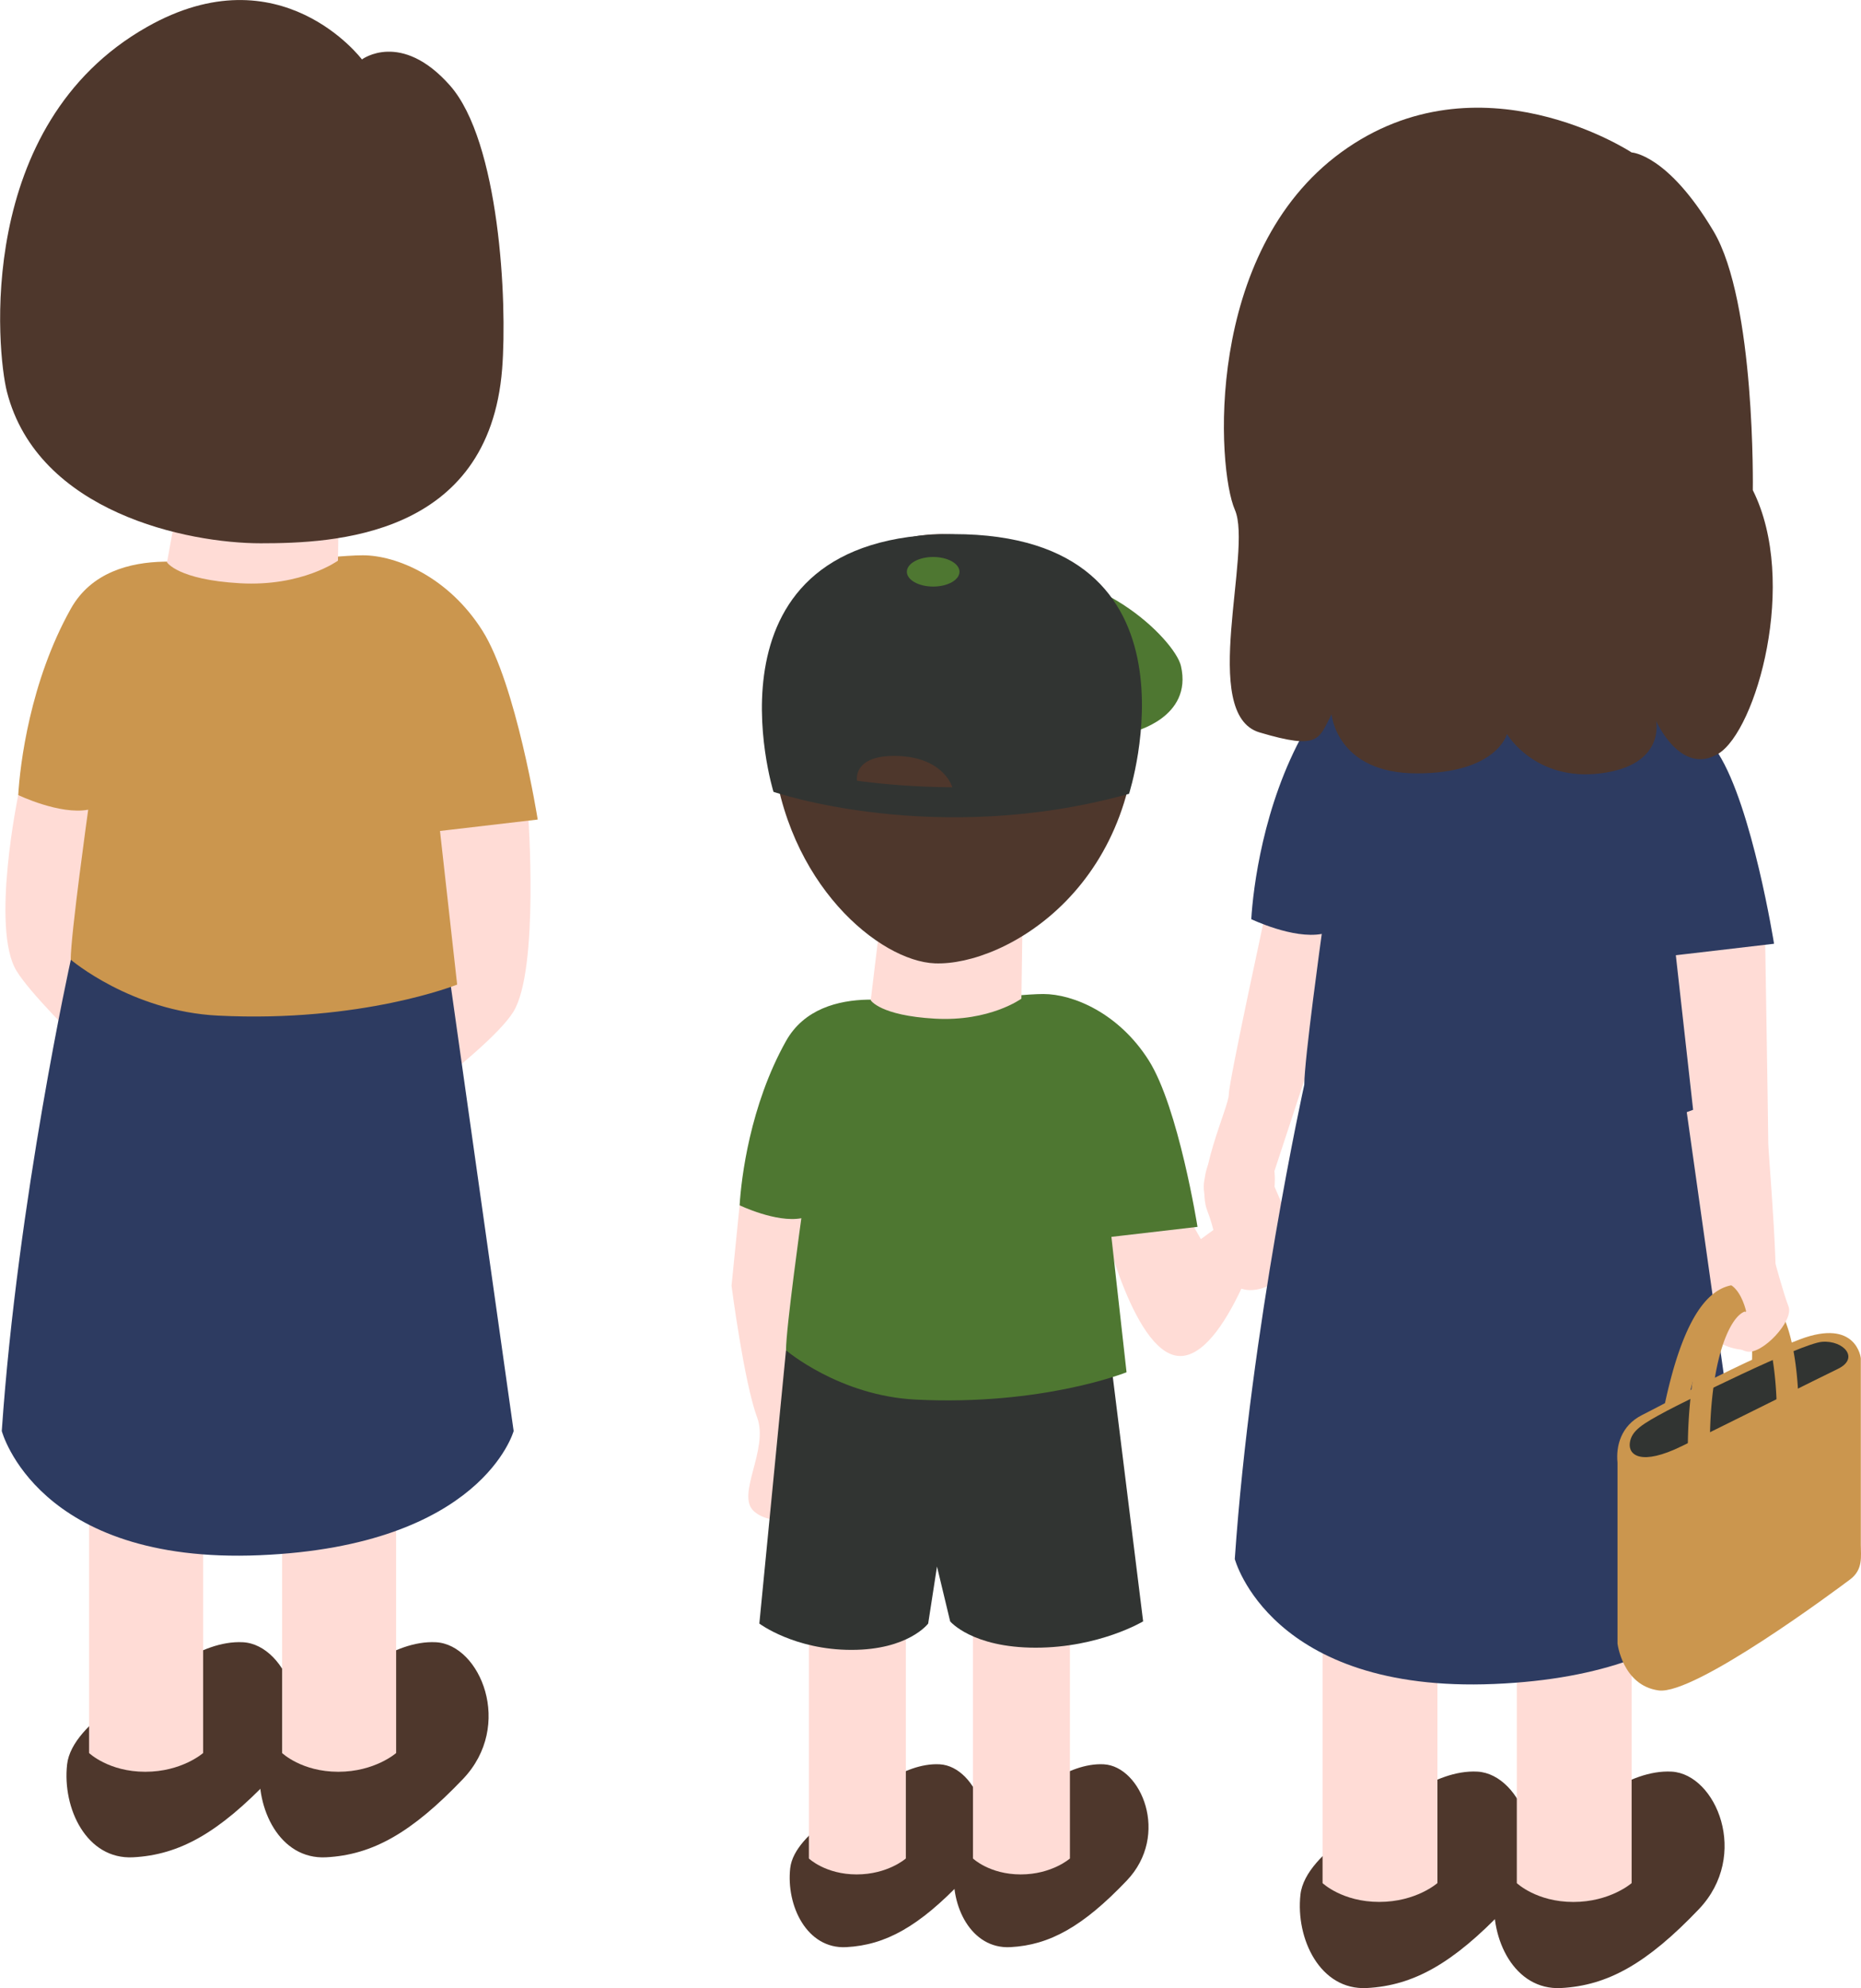
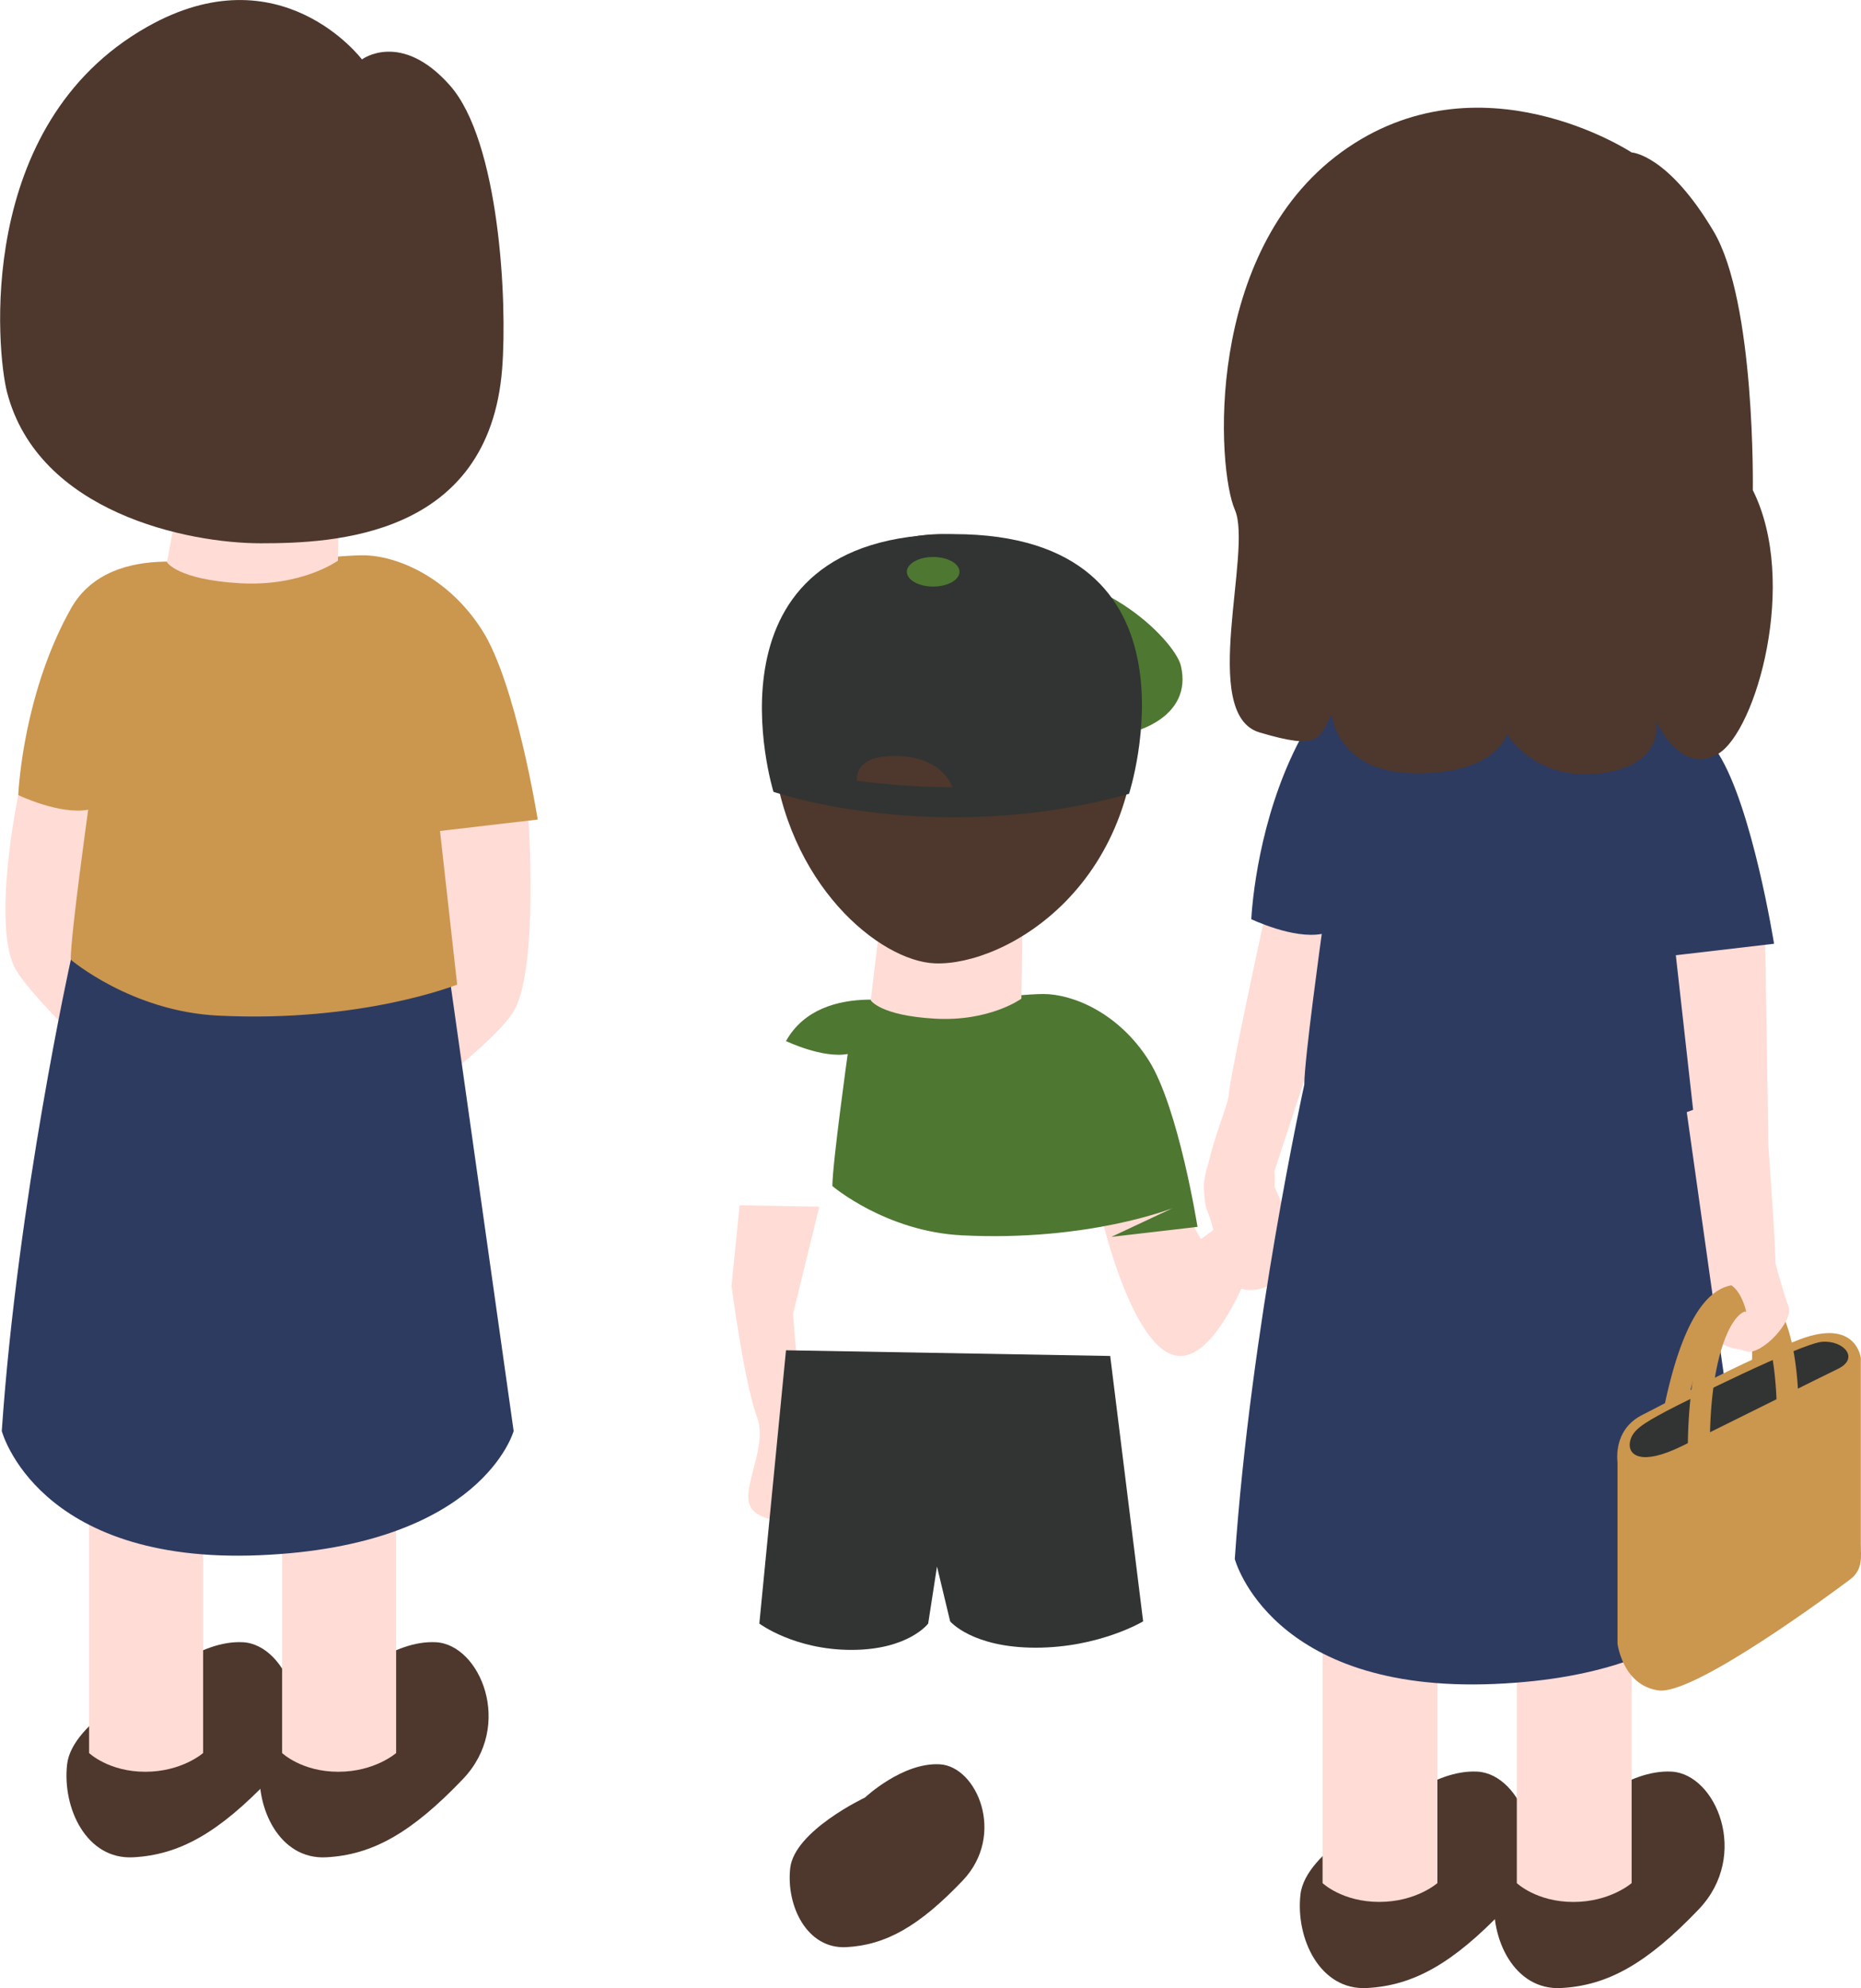
<svg xmlns="http://www.w3.org/2000/svg" viewBox="0 0 744.8 795.49">
  <defs>
    <style>.cls-1{fill:#4e372c;}.cls-2{fill:#ffdcd6;}.cls-3{fill:#080d89;}.cls-4{fill:#2d3b61;}.cls-5{fill:#cb964e;}.cls-6{fill:#313432;}.cls-7{fill:#4e7731;}</style>
  </defs>
  <g id="レイヤー_2" data-name="レイヤー 2">
    <g id="レイヤー_1-2" data-name="レイヤー 1">
      <path class="cls-1" d="M62.06,672.75s17.6-16.62,35.2-15.65,31.29,33.25,10.75,54.76-36.18,30.32-54.75,31.29S24.9,723.6,26.85,706,62.06,672.75,62.06,672.75Z" />
      <path class="cls-2" d="M35.65,701.43s7.83,7.5,22.49,7.5,23.15-7.5,23.15-7.5V584.09H35.65Z" />
      <path class="cls-1" d="M139.31,672.75s17.6-16.62,35.2-15.65,31.29,33.25,10.75,54.76-36.18,30.32-54.75,31.29S102.15,723.6,104.1,706,139.31,672.75,139.31,672.75Z" />
      <path class="cls-2" d="M112.9,701.43s7.83,7.5,22.49,7.5,23.15-7.5,23.15-7.5V584.09H112.9Z" />
      <path class="cls-2" d="M211.34,325.29s4.56,62.58-5.87,79.53-69.75,58-69.75,58l2.61-80.19L174.18,322Z" />
      <path class="cls-2" d="M7.3,318.12s-11.09,53.45-.66,70.4S72.18,455,72.18,455l-2.61-80.19L33.71,314.2Z" />
-       <path class="cls-3" d="M161.39,634.21h0Z" />
      <path class="cls-4" d="M28.35,384S7.06,480.17.71,572.58c0,0,14.1,53.44,103.19,49.7s101.67-49.7,101.67-49.7l-25.41-179.9Z" />
      <path class="cls-5" d="M90.36,227.86s-45.61-13.54-62,15.68S8,306,7.3,318.12c0,0,16.62,8,28,5.86,0,0-7,50-7,60,0,0,24.19,20.66,58.9,22.39,57.69,2.89,95.76-12.41,95.76-12.41l-6.87-61.47,39.11-4.57s-8.62-54.23-22.16-75.62-34.31-30.11-47.85-30.11S90.36,227.86,90.36,227.86Z" />
      <path class="cls-2" d="M135.81,186.33l-.55,38S120.9,234.79,96,233.37,66.84,225,66.84,225l2.48-13.59Z" />
      <path class="cls-1" d="M144.85,23.78s-32.57-43.31-86-13c-69.11,39.11-60.09,130.36-56.07,146,12.43,48.4,72.53,60.6,101.54,60.6s91.31-2.39,96.64-69.73c2.16-27.3-1.15-91.09-20.86-113.43C160.49,12.05,144.85,23.78,144.85,23.78Z" />
      <path class="cls-2" d="M706.37,372.05s1.31,79.65,1.31,84.91,5.27,61.88,2,69.78-1.32,15.14-13.82,13.16S680.7,528.71,680,518.84s-5.27-62.53-5.27-62.53l-8.55-81.62Z" />
      <path class="cls-2" d="M507.58,360.21s-15.79,72.4-15.79,77.67-13.83,33.57-8.56,46.73,4.61,31.59,17.11,31.59,21.07-15.13,21.07-15.13l-12.51-29L541.15,374Z" />
      <path class="cls-1" d="M555.88,724.62s17.71-16.73,35.42-15.75,31.49,33.46,10.83,55.1-36.41,30.51-55.1,31.49-28.54-19.68-26.57-37.39S555.88,724.62,555.88,724.62Z" />
      <path class="cls-2" d="M529.31,753.48S537.19,761,552,761s23.28-7.54,23.28-7.54V635.41H529.31Z" />
      <path class="cls-1" d="M633.61,724.62s17.71-16.73,35.42-15.75,31.49,33.46,10.83,55.1-36.41,30.51-55.1,31.49-28.54-19.68-26.57-37.39S633.61,724.62,633.61,724.62Z" />
      <path class="cls-2" d="M607.05,753.48s7.87,7.54,22.63,7.54S653,753.48,653,753.48V635.41H607.05Z" />
      <path class="cls-3" d="M655.83,685.84h0Z" />
      <path class="cls-4" d="M522,434s-21.42,96.82-27.82,189.8c0,0,14.19,53.77,103.84,50s102.29-50,102.29-50l-25.56-181Z" />
      <path class="cls-4" d="M584.36,277s-45.9-13.62-62.39,15.78-20.47,62.84-21.19,75c0,0,16.73,8.05,28.21,5.9,0,0-7,50.3-7,60.34,0,0,24.34,20.79,59.26,22.53,58,2.9,96.36-12.49,96.36-12.49l-6.92-61.85L710,377.62s-8.68-54.58-22.3-76.1-34.52-30.3-48.15-30.3S584.36,277,584.36,277Z" />
      <path class="cls-2" d="M630.1,235.17l-.56,38.21S615.09,283.94,590,282.5s-29.29-8.41-29.29-8.41l2.49-13.67Z" />
      <path class="cls-1" d="M653,61s-61-40.18-116.1-.16S487,187.55,494.22,204s-14.43,81.83,9.84,89.05,23.61,2.62,28.86-7.22c0,0,2,23.62,34.11,23.62s36.08-15.75,36.08-15.75,11.15,19,37.39,15.75,22.3-21,22.3-21,9.84,22.3,24.93,13.11,32.14-68.71,13.77-105.44c0,0,1.16-75.28-15.74-103.64C667.39,61.61,653,61,653,61Z" />
      <path class="cls-5" d="M672.52,577l-8.72-1.15a210.19,210.19,0,0,1,6-28.24c6-20.59,13.57-31.49,23.09-33.33a11.59,11.59,0,0,1,10.75,3.05c10.25,10,5.43,41.69,4.36,47.93l-8.67-1.49c2.34-13.64,3.3-35.12-1.85-40.16a2.9,2.9,0,0,0-2.93-.69C684,524.94,675.33,555.76,672.52,577Z" />
      <path class="cls-5" d="M647.35,585.25v72.37s2,16.78,16.45,18.76,71.39-40.47,76.65-44.42,4.28-9.21,4.28-13.81V543.47s-1.65-16.12-24.35-7.57-54.61,26-63.16,30.27S646.69,578.67,647.35,585.25Z" />
      <path class="cls-6" d="M667.09,564.52c-9.87,5.27-14.15,7.9-14.81,12.83s4.61,9.21,20.73,1.32,56.4-28,62.51-30.93c8.88-4.27,2.3-11.51-6.26-10.85S672.89,561.43,667.09,564.52Z" />
      <path class="cls-5" d="M675.49,579.37a202.39,202.39,0,0,1,2.19-28.89c3.31-21.32,9.67-32.6,19.47-34.49a12.78,12.78,0,0,1,11,2.86c12.1,10.2,11.79,44.76,11.71,48.67l-8.79-.17c.25-13.15-1.86-36.11-8.59-41.78a3.91,3.91,0,0,0-3.62-.94c-6.16,1.18-14.74,18.93-14.53,54.69Z" />
      <path class="cls-2" d="M710.1,503.92s3.51,13.16,5.7,18.87-10.53,19.3-16.67,18-6.15-7.9-6.15-7.9l5.83-8.25s-1.59-7.46-5.9-10.36-6.07-11.67-6.07-11.67Z" />
      <path class="cls-7" d="M453.45,292.85s24-5.6,19.18-26.38c-2.44-10.61-35.63-43.35-71.46-34.87s-42.85,31.09-42.85,31.09Z" />
      <path class="cls-2" d="M441.1,487.9s13.17,56.61,32.26,54.63,34.88-57.26,34.88-57.26,7.9-27-7.9-26.33-17.11,5.26-18.43,13.82,5.93,17.77,5.93,17.77l-7.24,5.27L472,480.66Z" />
      <path class="cls-2" d="M321.45,575l-4.09-49.17,10.53-43L296,482.27l-3.23,32.18s5,38.64,10.24,52.68c4.79,12.79-8.56,30.94-1.32,37.52s23,3.29,24.36-3.95S321.45,575,321.45,575Z" />
      <path class="cls-1" d="M346.18,719.24s15-14.13,29.92-13.3,26.6,28.27,9.15,46.56-30.76,25.77-46.56,26.6-24.1-16.63-22.44-31.59S346.18,719.24,346.18,719.24Z" />
-       <path class="cls-2" d="M323.73,743.63s6.65,6.37,19.12,6.37,19.68-6.37,19.68-6.37V643.87h-38.8Z" />
-       <path class="cls-1" d="M411.85,719.24s15-14.13,29.93-13.3,26.6,28.27,9.14,46.56-30.76,25.77-46.55,26.6-24.11-16.63-22.45-31.59S411.85,719.24,411.85,719.24Z" />
-       <path class="cls-2" d="M389.4,743.63s6.65,6.37,19.12,6.37,19.68-6.37,19.68-6.37V643.87H389.4Z" />
      <path class="cls-3" d="M438.48,705.58h0Z" />
      <path class="cls-6" d="M314.57,540.28,303.9,649.63s14,10.53,36.86,10.53,30.71-10.53,30.71-10.53L375,626.81l5.27,21.94s8.78,10.53,34.23,10.53,43-10.53,43-10.53L444.32,542.56Z" />
-       <path class="cls-7" d="M369.21,402.73S329,390.8,314.57,416.55s-17.93,55-18.56,65.72c0,0,14.65,7.05,24.7,5.17,0,0-6.14,44.05-6.14,52.84,0,0,21.31,18.2,51.89,19.73,50.84,2.55,84.4-10.94,84.4-10.94L444.8,494.9l34.46-4s-7.59-47.79-19.53-66.64-30.23-26.53-42.16-26.53S369.21,402.73,369.21,402.73Z" />
+       <path class="cls-7" d="M369.21,402.73S329,390.8,314.57,416.55c0,0,14.65,7.05,24.7,5.17,0,0-6.14,44.05-6.14,52.84,0,0,21.31,18.2,51.89,19.73,50.84,2.55,84.4-10.94,84.4-10.94L444.8,494.9l34.46-4s-7.59-47.79-19.53-66.64-30.23-26.53-42.16-26.53S369.21,402.73,369.21,402.73Z" />
      <path class="cls-2" d="M409.26,366.13l-.48,33.46s-12.66,9.25-34.64,8-25.66-7.36-25.66-7.36l3.69-30.55Z" />
      <path class="cls-1" d="M374.11,385.46c-21.94-.87-59.68-31.59-64.95-85.13-3.41-34.72,2.36-72.47,54.42-85.13,32.47-7.9,88.64,15.8,91.27,61.44C459.31,354,402.22,386.59,374.11,385.46Z" />
      <path class="cls-6" d="M309.56,316.83s64.75,22.38,142.29.8c0,0,33.57-103.92-70.34-103.92S309.56,316.83,309.56,316.83Z" />
      <ellipse class="cls-7" cx="373.47" cy="228.78" rx="10.53" ry="5.92" />
      <path class="cls-1" d="M343,312.4A306.42,306.42,0,0,0,381.13,315s-3.29-11.85-21.72-12.5S343,312.4,343,312.4Z" />
    </g>
  </g>
</svg>